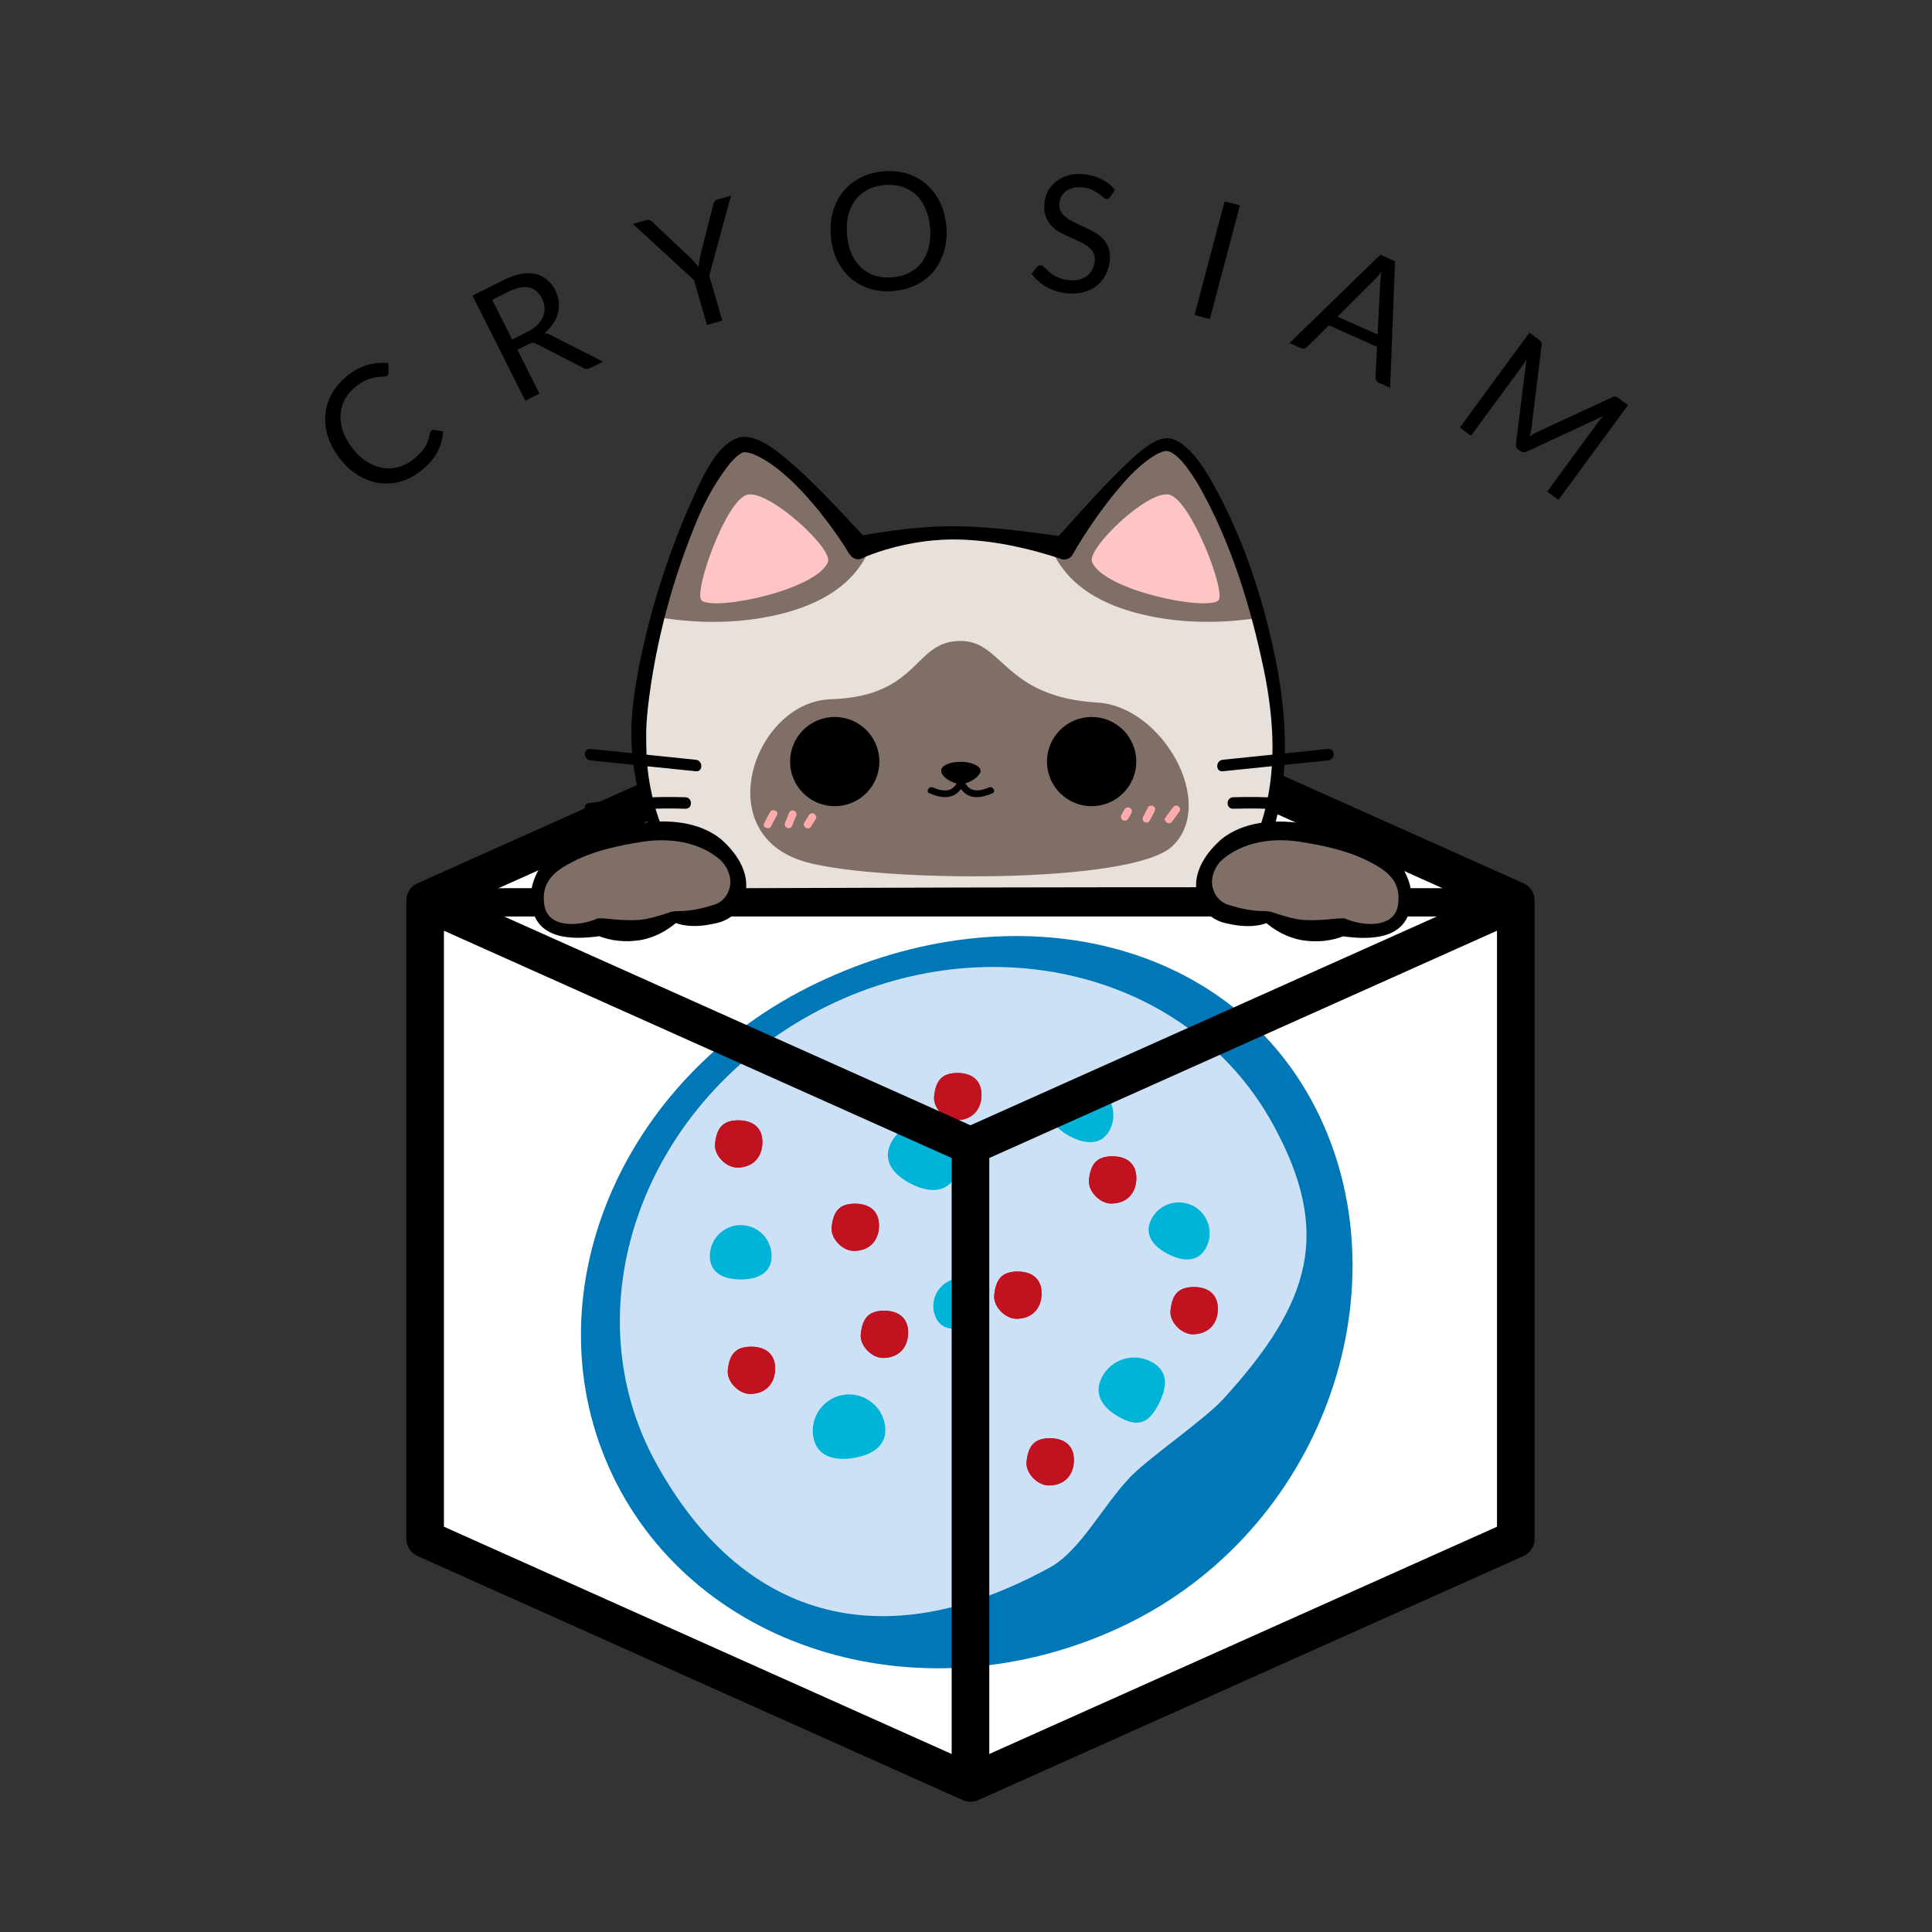
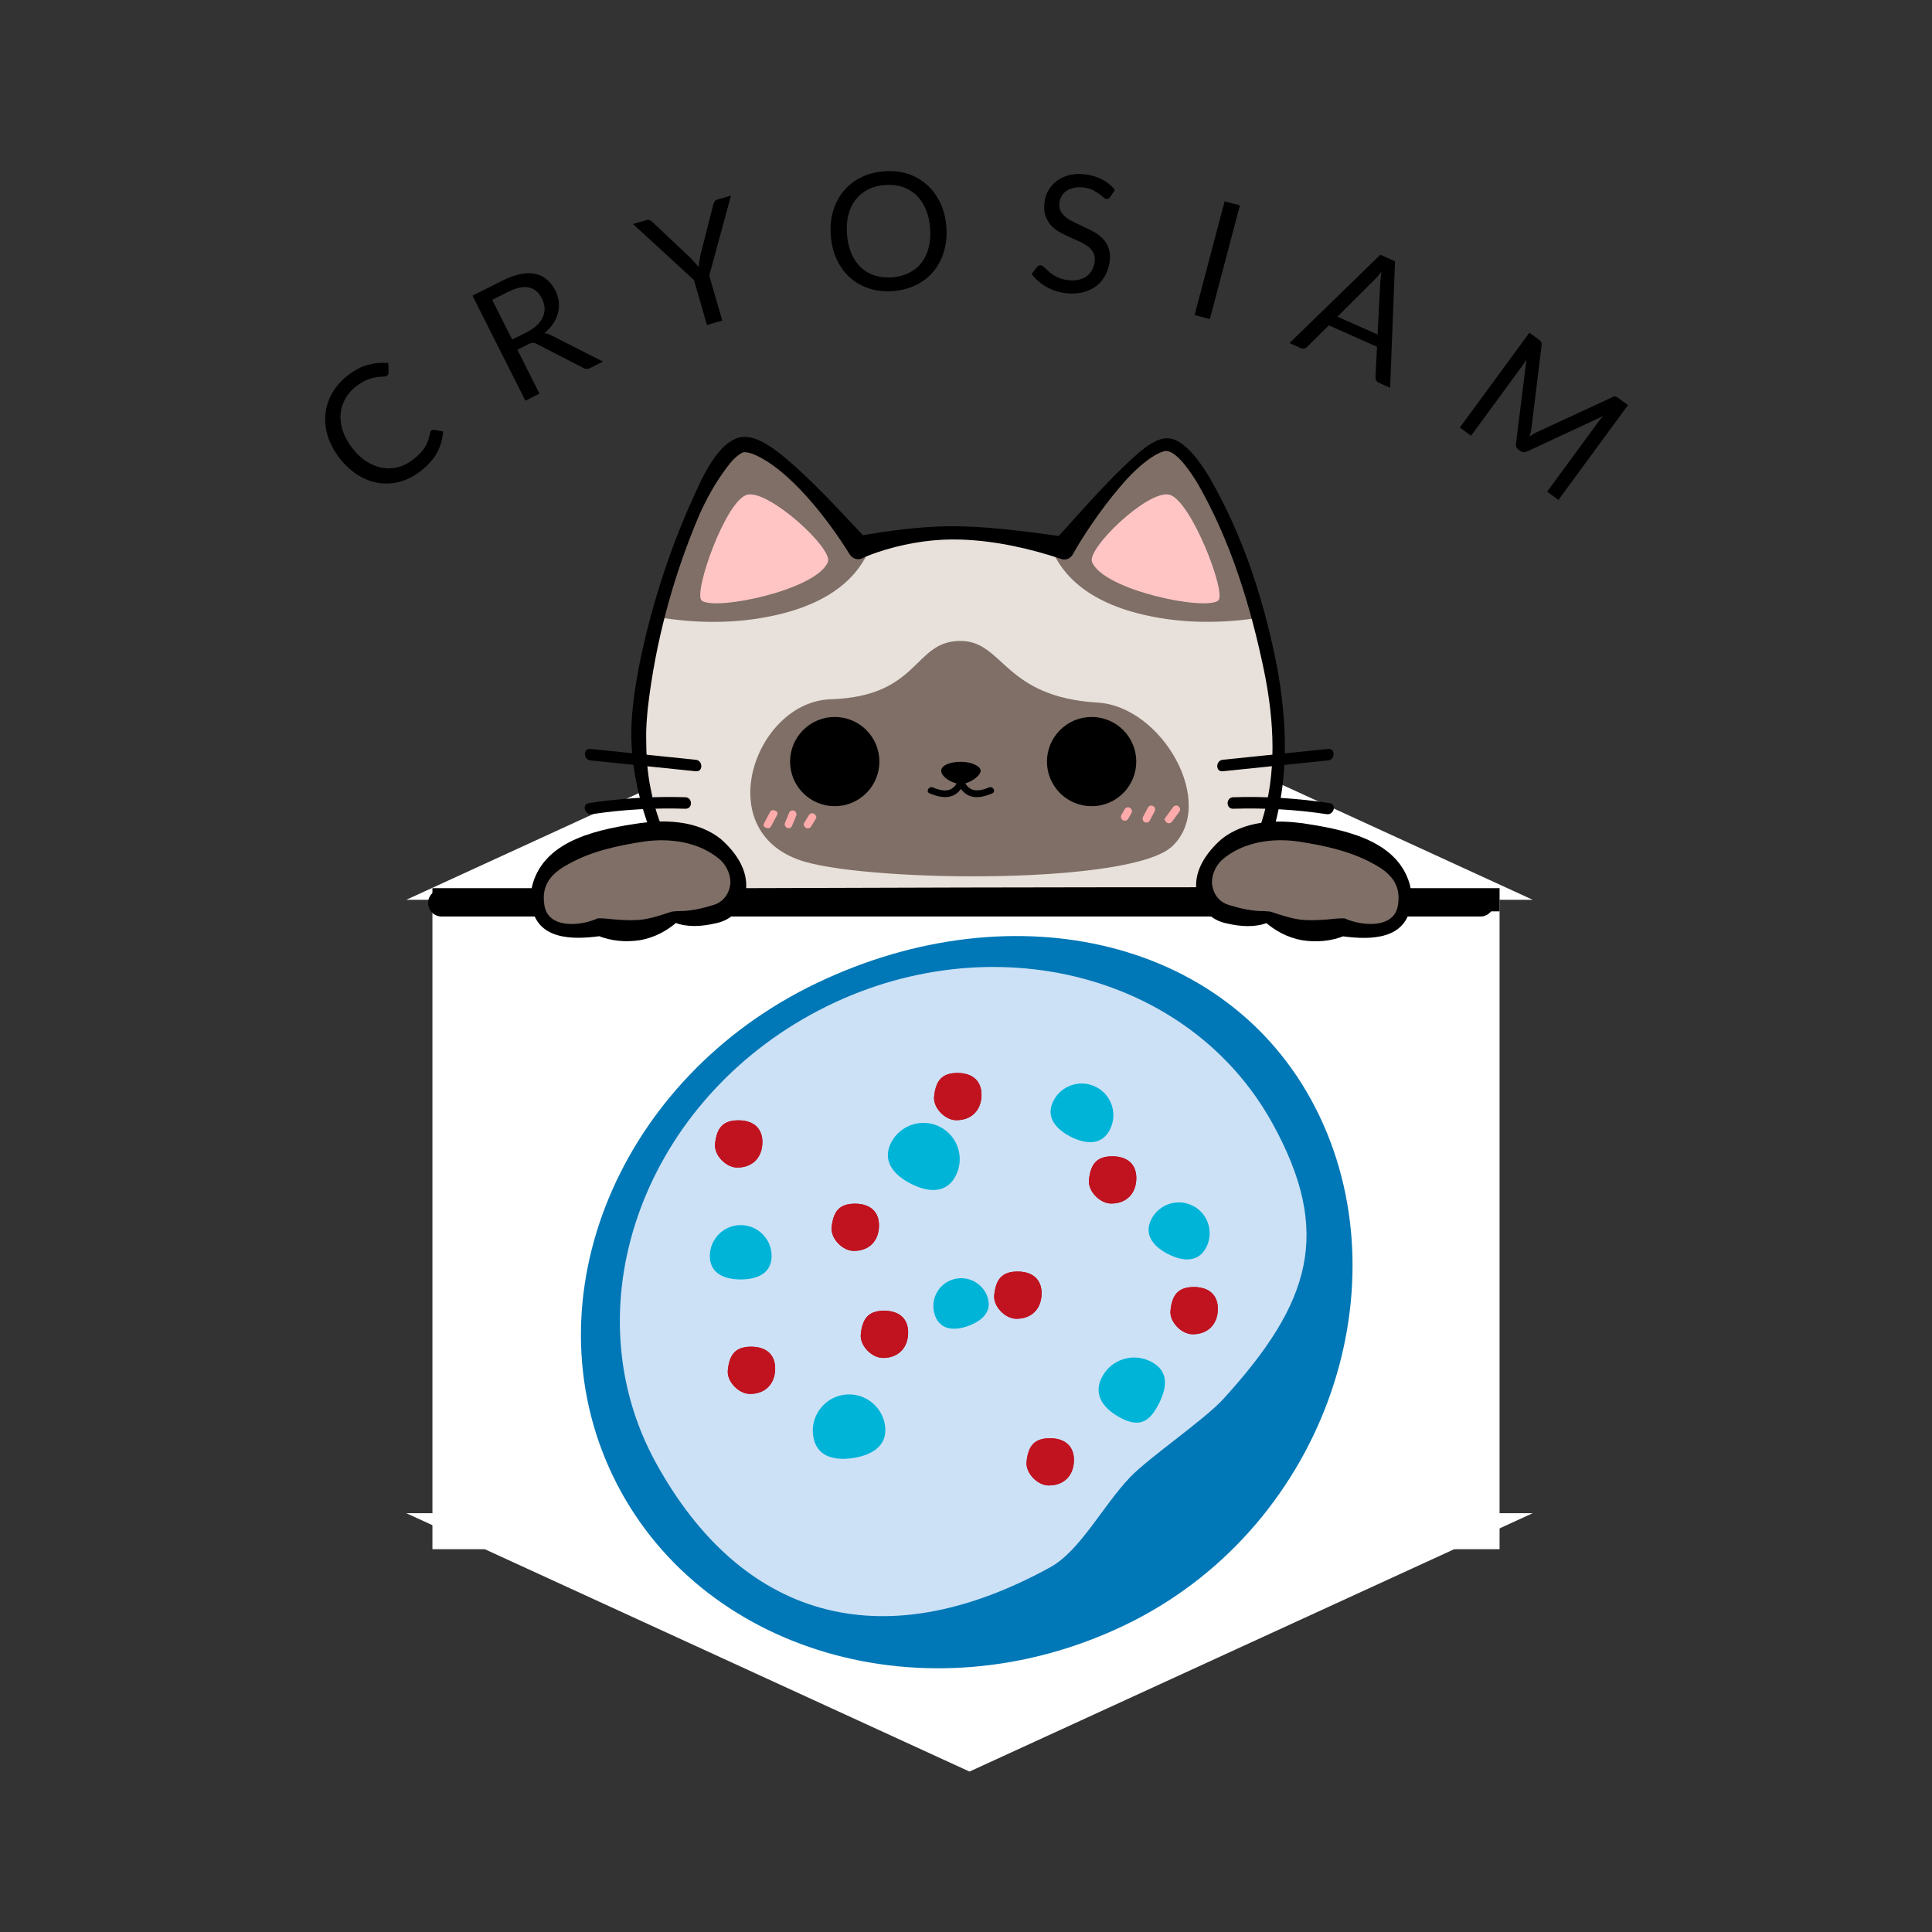
<svg xmlns="http://www.w3.org/2000/svg" width="500" zoomAndPan="magnify" viewBox="0 0 375 375" height="500" preserveAspectRatio="xMidYMid meet" version="1.0">
  <rect x="0" y="0" width="375" height="375" fill="#333333" stroke="none" />
  <defs>
    <g />
    <clipPath id="d50d689358">
      <path d="M 78.68 293.711 L 297.492 293.711 L 297.492 343.859 L 78.68 343.859 Z M 78.68 293.711 " clip-rule="nonzero" />
    </clipPath>
    <clipPath id="3250ca9adf">
      <path d="M 188.18 343.859 L 78.863 293.711 L 297.492 293.711 Z M 188.18 343.859 " clip-rule="nonzero" />
    </clipPath>
    <clipPath id="a647ab618e">
      <path d="M 83.934 174.645 L 291.066 174.645 L 291.066 300.699 L 83.934 300.699 Z M 83.934 174.645 " clip-rule="nonzero" />
    </clipPath>
    <clipPath id="18f276ac62">
      <path d="M 78.867 124.496 L 297.68 124.496 L 297.68 174.645 L 78.867 174.645 Z M 78.867 124.496 " clip-rule="nonzero" />
    </clipPath>
    <clipPath id="be574a6891">
      <path d="M 188.184 124.496 L 297.496 174.645 L 78.867 174.645 Z M 188.184 124.496 " clip-rule="nonzero" />
    </clipPath>
    <clipPath id="459890e146">
      <path d="M 138.555 217 L 148 217 L 148 227 L 138.555 227 Z M 138.555 217 " clip-rule="nonzero" />
    </clipPath>
    <clipPath id="e098a0603f">
      <path d="M 181 208.219 L 191 208.219 L 191 218 L 181 218 Z M 181 208.219 " clip-rule="nonzero" />
    </clipPath>
    <clipPath id="5518c7ddd7">
      <path d="M 199 279 L 209 279 L 209 288.469 L 199 288.469 Z M 199 279 " clip-rule="nonzero" />
    </clipPath>
    <clipPath id="d9e3f2d176">
      <path d="M 227 249 L 236.805 249 L 236.805 259 L 227 259 Z M 227 249 " clip-rule="nonzero" />
    </clipPath>
    <clipPath id="fc20fa5fdc">
      <path d="M 138.555 217 L 148 217 L 148 227 L 138.555 227 Z M 138.555 217 " clip-rule="nonzero" />
    </clipPath>
    <clipPath id="c584a9a033">
      <path d="M 181 208.219 L 191 208.219 L 191 218 L 181 218 Z M 181 208.219 " clip-rule="nonzero" />
    </clipPath>
    <clipPath id="0ccafd5a8b">
      <path d="M 199 279 L 209 279 L 209 288.469 L 199 288.469 Z M 199 279 " clip-rule="nonzero" />
    </clipPath>
    <clipPath id="b093ec6992">
      <path d="M 227 249 L 236.805 249 L 236.805 259 L 227 259 Z M 227 249 " clip-rule="nonzero" />
    </clipPath>
    <clipPath id="b33e6bec50">
      <path d="M 137.348 237 L 150 237 L 150 249 L 137.348 249 Z M 137.348 237 " clip-rule="nonzero" />
    </clipPath>
    <clipPath id="d869c49ee1">
      <path d="M 157 270 L 172 270 L 172 283.969 L 157 283.969 Z M 157 270 " clip-rule="nonzero" />
    </clipPath>
    <clipPath id="5a8adafa30">
-       <path d="M 78.867 123.508 L 297.867 123.508 L 297.867 350 L 78.867 350 Z M 78.867 123.508 " clip-rule="nonzero" />
-     </clipPath>
+       </clipPath>
    <clipPath id="1b8b713d58">
      <path d="M 122 84.246 L 250 84.246 L 250 177 L 122 177 Z M 122 84.246 " clip-rule="nonzero" />
    </clipPath>
    <clipPath id="831e269508">
      <path d="M 83.039 172 L 290 172 L 290 178 L 83.039 178 Z M 83.039 172 " clip-rule="nonzero" />
    </clipPath>
  </defs>
  <g clip-path="url(#d50d689358)">
    <g clip-path="url(#3250ca9adf)">
      <path fill="#ffffff" d="M 297.492 343.859 L 78.875 343.859 L 78.875 293.711 L 297.492 293.711 Z M 297.492 343.859 " fill-opacity="1" fill-rule="nonzero" />
    </g>
  </g>
  <g clip-path="url(#a647ab618e)">
    <path fill="#ffffff" d="M 83.934 174.645 L 291.234 174.645 L 291.234 300.699 L 83.934 300.699 Z M 83.934 174.645 " fill-opacity="1" fill-rule="nonzero" />
  </g>
  <g clip-path="url(#18f276ac62)">
    <g clip-path="url(#be574a6891)">
      <path fill="#ffffff" d="M 78.867 124.496 L 297.484 124.496 L 297.484 174.645 L 78.867 174.645 Z M 78.867 124.496 " fill-opacity="1" fill-rule="nonzero" />
    </g>
  </g>
  <path fill="#0077b6" d="M 256.105 216.609 C 272.555 251.055 256.523 297.199 218.152 315.523 C 179.785 333.848 135.348 320.781 118.895 286.336 C 102.445 251.891 120.215 209.113 158.582 190.789 C 196.949 172.465 239.652 182.164 256.105 216.609 Z M 256.105 216.609 " fill-opacity="1" fill-rule="nonzero" />
  <path fill="#cce1f6" d="M 247.035 218.137 C 258.566 239.121 254.605 252.719 237.473 271.516 C 233.746 275.602 223.031 282.879 219.355 286.723 C 214.031 292.297 209.664 301.012 203.836 304.215 C 170.773 322.379 143.73 313.812 127.305 283.922 C 110.883 254.031 124.371 215.074 157.434 196.906 C 190.496 178.742 230.609 188.246 247.035 218.137 Z M 247.035 218.137 " fill-opacity="1" fill-rule="nonzero" />
  <g clip-path="url(#459890e146)">
    <path fill="#c1121f" d="M 143.461 217.457 C 146.352 217.512 148.012 219.082 147.98 221.742 C 147.949 224.738 145.996 226.664 143.031 226.621 C 140.922 226.59 138.57 224.234 138.793 222.039 C 139.102 218.973 140.27 217.414 143.461 217.457 Z M 143.461 217.457 " fill-opacity="1" fill-rule="nonzero" />
  </g>
  <path fill="#c1121f" d="M 145.938 261.395 C 148.828 261.449 150.484 263.02 150.457 265.676 C 150.426 268.676 148.473 270.598 145.508 270.555 C 143.395 270.527 141.047 268.168 141.27 265.973 C 141.578 262.91 142.746 261.348 145.938 261.395 Z M 145.938 261.395 " fill-opacity="1" fill-rule="nonzero" />
  <g clip-path="url(#e098a0603f)">
    <path fill="#c1121f" d="M 185.984 208.266 C 188.871 208.316 190.531 209.891 190.504 212.547 C 190.473 215.547 188.52 217.469 185.555 217.426 C 183.441 217.398 181.094 215.039 181.312 212.844 C 181.621 209.781 182.793 208.219 185.984 208.266 Z M 185.984 208.266 " fill-opacity="1" fill-rule="nonzero" />
  </g>
  <path fill="#c1121f" d="M 166.094 233.637 C 168.98 233.691 170.641 235.262 170.613 237.918 C 170.582 240.918 168.629 242.84 165.664 242.797 C 163.551 242.77 161.203 240.41 161.426 238.215 C 161.734 235.152 162.902 233.59 166.094 233.637 Z M 166.094 233.637 " fill-opacity="1" fill-rule="nonzero" />
  <path fill="#c1121f" d="M 216.039 224.441 C 218.93 224.496 220.586 226.066 220.559 228.727 C 220.527 231.723 218.574 233.648 215.609 233.605 C 213.5 233.574 211.148 231.219 211.371 229.023 C 211.68 225.957 212.848 224.398 216.039 224.441 Z M 216.039 224.441 " fill-opacity="1" fill-rule="nonzero" />
  <path fill="#c1121f" d="M 197.652 246.809 C 200.543 246.859 202.199 248.434 202.172 251.09 C 202.141 254.09 200.188 256.012 197.223 255.969 C 195.109 255.941 192.762 253.582 192.98 251.387 C 193.293 248.324 194.461 246.762 197.652 246.809 Z M 197.652 246.809 " fill-opacity="1" fill-rule="nonzero" />
  <path fill="#c1121f" d="M 171.75 254.41 C 174.641 254.465 176.297 256.035 176.27 258.695 C 176.238 261.691 174.285 263.613 171.32 263.574 C 169.211 263.543 166.859 261.188 167.082 258.988 C 167.391 255.926 168.559 254.367 171.75 254.41 Z M 171.75 254.41 " fill-opacity="1" fill-rule="nonzero" />
  <g clip-path="url(#5518c7ddd7)">
    <path fill="#c1121f" d="M 203.93 279.164 C 206.816 279.215 208.477 280.789 208.449 283.445 C 208.418 286.445 206.465 288.367 203.5 288.324 C 201.387 288.293 199.039 285.938 199.258 283.742 C 199.566 280.676 200.738 279.117 203.93 279.164 Z M 203.93 279.164 " fill-opacity="1" fill-rule="nonzero" />
  </g>
  <g clip-path="url(#d9e3f2d176)">
    <path fill="#c1121f" d="M 231.863 249.812 C 234.754 249.867 236.41 251.438 236.383 254.098 C 236.352 257.094 234.398 259.02 231.434 258.977 C 229.324 258.945 226.973 256.59 227.195 254.395 C 227.504 251.328 228.672 249.77 231.863 249.812 Z M 231.863 249.812 " fill-opacity="1" fill-rule="nonzero" />
  </g>
  <g clip-path="url(#fc20fa5fdc)">
    <path fill="#c1121f" d="M 143.461 217.457 C 146.352 217.512 148.012 219.082 147.98 221.742 C 147.949 224.738 145.996 226.664 143.031 226.621 C 140.922 226.59 138.57 224.234 138.793 222.039 C 139.102 218.973 140.27 217.414 143.461 217.457 Z M 143.461 217.457 " fill-opacity="1" fill-rule="nonzero" />
  </g>
  <path fill="#c1121f" d="M 145.938 261.395 C 148.828 261.449 150.484 263.02 150.457 265.676 C 150.426 268.676 148.473 270.598 145.508 270.555 C 143.395 270.527 141.047 268.168 141.27 265.973 C 141.578 262.91 142.746 261.348 145.938 261.395 Z M 145.938 261.395 " fill-opacity="1" fill-rule="nonzero" />
  <g clip-path="url(#c584a9a033)">
    <path fill="#c1121f" d="M 185.984 208.266 C 188.871 208.316 190.531 209.891 190.504 212.547 C 190.473 215.547 188.52 217.469 185.555 217.426 C 183.441 217.398 181.094 215.039 181.312 212.844 C 181.621 209.781 182.793 208.219 185.984 208.266 Z M 185.984 208.266 " fill-opacity="1" fill-rule="nonzero" />
  </g>
  <path fill="#c1121f" d="M 166.094 233.637 C 168.98 233.691 170.641 235.262 170.613 237.918 C 170.582 240.918 168.629 242.84 165.664 242.797 C 163.551 242.77 161.203 240.41 161.426 238.215 C 161.734 235.152 162.902 233.59 166.094 233.637 Z M 166.094 233.637 " fill-opacity="1" fill-rule="nonzero" />
  <path fill="#c1121f" d="M 216.039 224.441 C 218.93 224.496 220.586 226.066 220.559 228.727 C 220.527 231.723 218.574 233.648 215.609 233.605 C 213.5 233.574 211.148 231.219 211.371 229.023 C 211.68 225.957 212.848 224.398 216.039 224.441 Z M 216.039 224.441 " fill-opacity="1" fill-rule="nonzero" />
  <path fill="#c1121f" d="M 197.652 246.809 C 200.543 246.859 202.199 248.434 202.172 251.09 C 202.141 254.09 200.188 256.012 197.223 255.969 C 195.109 255.941 192.762 253.582 192.98 251.387 C 193.293 248.324 194.461 246.762 197.652 246.809 Z M 197.652 246.809 " fill-opacity="1" fill-rule="nonzero" />
  <path fill="#c1121f" d="M 171.75 254.41 C 174.641 254.465 176.297 256.035 176.27 258.695 C 176.238 261.691 174.285 263.613 171.32 263.574 C 169.211 263.543 166.859 261.188 167.082 258.988 C 167.391 255.926 168.559 254.367 171.75 254.41 Z M 171.75 254.41 " fill-opacity="1" fill-rule="nonzero" />
  <g clip-path="url(#0ccafd5a8b)">
    <path fill="#c1121f" d="M 203.93 279.164 C 206.816 279.215 208.477 280.789 208.449 283.445 C 208.418 286.445 206.465 288.367 203.5 288.324 C 201.387 288.293 199.039 285.938 199.258 283.742 C 199.566 280.676 200.738 279.117 203.93 279.164 Z M 203.93 279.164 " fill-opacity="1" fill-rule="nonzero" />
  </g>
  <g clip-path="url(#b093ec6992)">
    <path fill="#c1121f" d="M 231.863 249.812 C 234.754 249.867 236.41 251.438 236.383 254.098 C 236.352 257.094 234.398 259.02 231.434 258.977 C 229.324 258.945 226.973 256.59 227.195 254.395 C 227.504 251.328 228.672 249.77 231.863 249.812 Z M 231.863 249.812 " fill-opacity="1" fill-rule="nonzero" />
  </g>
  <g clip-path="url(#b33e6bec50)">
    <path fill="#00b4d8" d="M 143.773 237.789 C 147.082 237.789 149.77 240.477 149.77 243.785 C 149.77 247.094 147.082 248.34 143.773 248.34 C 140.465 248.34 137.781 247.094 137.781 243.785 C 137.781 240.477 140.465 237.789 143.773 237.789 Z M 143.773 237.789 " fill-opacity="1" fill-rule="nonzero" />
  </g>
  <path fill="#00b4d8" d="M 182.438 218.715 C 185.906 220.48 187.285 224.727 185.52 228.191 C 183.754 231.66 180.273 231.531 176.809 229.766 C 173.34 228 171.195 225.262 172.961 221.793 C 174.727 218.328 178.973 216.949 182.438 218.715 Z M 182.438 218.715 " fill-opacity="1" fill-rule="nonzero" />
  <g clip-path="url(#d869c49ee1)">
    <path fill="#00b4d8" d="M 163.707 270.742 C 167.547 270.133 171.16 272.758 171.77 276.602 C 172.379 280.445 169.488 282.387 165.645 282.992 C 161.805 283.602 158.457 282.648 157.848 278.805 C 157.238 274.965 159.863 271.352 163.707 270.742 Z M 163.707 270.742 " fill-opacity="1" fill-rule="nonzero" />
  </g>
  <path fill="#00b4d8" d="M 212.746 210.98 C 215.773 212.523 216.977 216.234 215.434 219.262 C 213.891 222.289 210.855 222.18 207.824 220.637 C 204.797 219.094 202.922 216.699 204.465 213.672 C 206.008 210.645 209.719 209.438 212.746 210.98 Z M 212.746 210.98 " fill-opacity="1" fill-rule="nonzero" />
  <path fill="#00b4d8" d="M 184.715 248.422 C 187.516 247.402 190.617 248.848 191.637 251.652 C 192.656 254.453 190.77 256.336 187.965 257.355 C 185.164 258.375 182.504 258.148 181.484 255.348 C 180.465 252.543 181.91 249.441 184.715 248.422 Z M 184.715 248.422 " fill-opacity="1" fill-rule="nonzero" />
  <path fill="#00b4d8" d="M 231.527 234.035 C 234.473 235.535 235.645 239.145 234.145 242.09 C 232.645 245.035 229.688 244.926 226.742 243.426 C 223.797 241.926 221.973 239.598 223.473 236.652 C 224.973 233.707 228.582 232.535 231.527 234.035 Z M 231.527 234.035 " fill-opacity="1" fill-rule="nonzero" />
  <path fill="#00b4d8" d="M 223.344 264.258 C 226.812 266.023 226.668 269.055 224.902 272.52 C 223.137 275.984 221.18 277.078 217.715 275.312 C 214.246 273.547 212.102 270.805 213.867 267.34 C 215.633 263.871 219.879 262.492 223.344 264.258 Z M 223.344 264.258 " fill-opacity="1" fill-rule="nonzero" />
  <g clip-path="url(#5a8adafa30)">
    <path fill="#000000" d="M 295.711 171.449 L 189.859 124.07 C 189.387 123.859 188.887 123.75 188.367 123.75 C 187.848 123.75 187.352 123.859 186.875 124.07 L 81.027 171.449 C 80.371 171.742 79.848 172.191 79.453 172.793 C 79.062 173.398 78.867 174.059 78.867 174.777 L 78.867 298.695 C 78.867 299.414 79.062 300.074 79.453 300.676 C 79.848 301.281 80.371 301.727 81.027 302.02 L 186.875 349.402 C 187.352 349.613 187.848 349.723 188.367 349.723 C 188.887 349.723 189.387 349.613 189.859 349.402 L 295.711 302.02 C 296.367 301.727 296.891 301.281 297.281 300.676 C 297.672 300.074 297.867 299.414 297.867 298.695 L 297.867 174.777 C 297.867 174.059 297.672 173.398 297.281 172.793 C 296.891 172.191 296.367 171.742 295.711 171.449 Z M 184.719 340.449 L 86.168 296.336 L 86.168 180.652 L 184.719 224.77 Z M 188.367 218.414 L 91.16 174.898 L 188.367 131.391 L 285.578 174.898 Z M 290.566 296.336 L 192.02 340.449 L 192.02 224.77 L 290.566 180.652 Z M 290.566 296.336 " fill-opacity="1" fill-rule="nonzero" />
  </g>
  <path stroke-linecap="butt" transform="matrix(0.75, 0, 0, 0.75, 83.933, 172.395)" fill="none" stroke-linejoin="miter" d="M 0.001 2.999 L 276.178 2.999 " stroke="#000000" stroke-width="6" stroke-opacity="1" stroke-miterlimit="4" />
  <path fill="#e8e0da" d="M 248.129 147.945 C 247.137 166.629 238.074 174.465 238.074 174.465 L 135 174.465 C 135 174.465 123.723 161.668 123.973 142.512 C 124.055 136.207 125.504 127.98 127.656 119.777 C 132.082 102.992 139.512 86.293 144.434 86.293 C 151.758 86.293 166.676 106.258 166.676 106.258 C 166.676 106.258 167.586 105.949 169.18 105.555 C 172.613 104.668 179.172 103.262 186.082 103.426 C 193.074 103.594 200.109 104.938 203.793 105.742 C 205.406 106.094 206.379 106.363 206.379 106.363 C 206.379 106.363 220.426 86.625 226.344 86.293 C 231.227 86.023 239.461 102.145 244.301 119.922 C 246.93 129.574 248.562 139.699 248.129 147.945 Z M 248.129 147.945 " fill-opacity="1" fill-rule="nonzero" />
  <path fill="#7f6f67" d="M 244.301 119.922 C 237.828 120.914 229.922 121.203 221.793 119.281 C 209.855 116.469 205.488 110.453 203.793 105.762 C 205.406 106.113 206.379 106.383 206.379 106.383 C 206.379 106.383 220.426 86.645 226.344 86.312 C 231.227 86.047 239.461 102.168 244.301 119.941 Z M 244.301 119.922 " fill-opacity="1" fill-rule="nonzero" />
  <path fill="#7f6f67" d="M 169.16 105.555 C 167.504 110.289 163.18 116.426 151.074 119.281 C 142.531 121.305 134.277 120.891 127.633 119.777 C 132.062 102.992 139.488 86.293 144.414 86.293 C 151.738 86.293 166.656 106.258 166.656 106.258 C 166.656 106.258 167.566 105.949 169.16 105.555 Z M 169.16 105.555 " fill-opacity="1" fill-rule="nonzero" />
  <g clip-path="url(#1b8b713d58)">
    <path fill="#000000" d="M 134.07 176.531 C 133.719 176.344 133.387 176.035 133.16 175.723 C 133.16 175.723 133.16 175.703 133.16 175.703 L 133.016 175.477 C 132.91 175.312 132.828 175.168 132.746 175 C 132.227 174.133 131.711 173.141 131.215 172.273 C 126.125 162.785 122.316 152.266 122.547 141.375 C 122.668 137.344 123.27 133.355 124.016 129.406 C 126.105 118.949 129.27 108.781 133.469 99.004 C 135.516 94.645 138.414 86.543 143.359 84.93 C 146.191 84.246 149.215 86.375 151.305 87.969 C 157.406 92.844 163.117 99.293 168.496 104.957 C 168.496 104.957 165.992 104.172 165.992 104.172 C 171.102 103.219 176.215 102.496 181.406 102.23 C 188.234 101.879 195.062 102.664 201.828 103.531 C 203.523 103.758 205.199 103.984 206.957 104.234 L 204.539 105.102 C 207.559 101.754 212.152 96.586 215.273 93.383 C 217.156 91.48 219.02 89.602 221.066 87.844 C 222.125 86.977 223.199 86.129 224.625 85.488 C 225.453 85.156 226.344 84.949 227.254 85.137 C 228.184 85.32 228.891 85.777 229.508 86.211 C 231.742 87.926 233.297 90.305 234.742 92.637 C 241.363 104.09 245.461 116.863 247.945 129.82 C 249.453 138.293 250.035 147.059 248.461 155.574 C 247.199 162.578 244.738 169.566 240.352 175.27 C 240.125 175.559 239.812 175.93 239.566 176.199 C 239.152 176.594 238.613 176.758 238.094 176.758 C 203.441 176.758 168.746 176.695 134.109 176.551 Z M 135.93 172.418 C 170.008 172.293 204.02 172.211 238.074 172.211 C 238.074 172.211 236.586 172.77 236.605 172.746 C 236.605 172.746 236.648 172.727 236.648 172.727 L 236.73 172.664 L 236.895 172.543 C 240.805 169.234 243.227 164.461 244.84 159.664 C 247.902 150.137 247.344 139.969 245.359 130.234 C 242.75 117.668 238.922 105.102 232.508 93.922 C 231.414 92.141 228.309 87.141 226.055 87.555 C 224.773 87.887 223.633 88.648 222.477 89.52 C 220.488 91.047 218.688 92.93 217.055 94.91 C 215.441 96.812 213.785 99.023 212.359 101.07 C 210.891 103.199 209.461 105.391 208.219 107.621 C 207.805 108.348 207 108.719 206.234 108.574 C 199.883 106.445 193.199 104.957 186.496 104.73 C 181.594 104.562 176.668 105.289 171.953 106.672 C 170.773 107.023 169.613 107.418 168.477 107.871 C 168.102 108.016 167.711 108.18 167.398 108.348 C 166.613 108.738 165.684 108.531 165.145 107.871 L 164.895 107.562 C 160.883 101.051 153.227 90.984 146.133 88.113 C 146.133 88.113 145.738 87.988 145.738 87.988 C 145.367 87.863 145.035 87.801 144.66 87.781 C 144.559 87.781 144.434 87.762 144.395 87.781 C 144.27 87.781 144.102 87.844 143.957 87.926 C 142.574 88.691 141.434 90.219 140.484 91.543 C 138.621 94.148 137.07 96.957 135.746 99.914 C 130.656 111.859 127.199 124.652 125.73 137.551 C 125.547 139.473 125.379 141.395 125.422 143.316 C 125.422 146.48 125.629 149.785 126.25 152.867 C 126.25 152.867 126.641 154.746 126.641 154.746 L 126.746 155.223 C 127.199 156.918 127.719 158.633 128.359 160.266 C 130.18 164.852 132.703 169.277 136.367 172.625 C 136.367 172.625 136.531 172.77 136.531 172.77 L 136.551 172.77 C 136.551 172.77 136.574 172.809 136.551 172.77 C 136.512 172.707 136.449 172.645 136.367 172.582 C 136.242 172.457 136.074 172.375 135.91 172.312 Z M 135.93 172.418 " fill-opacity="1" fill-rule="nonzero" />
  </g>
  <path fill="#ffc5c5" d="M 136.199 116.57 C 138.809 118.598 158.441 114.547 160.695 109.09 C 161.773 106.508 149.297 95.098 145.098 96.008 C 140.898 96.918 134.484 115.23 136.199 116.551 Z M 136.199 116.57 " fill-opacity="1" fill-rule="nonzero" />
  <path fill="#ffc5c5" d="M 236.461 116.57 C 233.855 118.598 214.219 114.547 211.965 109.09 C 210.891 106.508 222.723 95.098 226.922 96.008 C 231.125 96.918 238.156 115.23 236.461 116.551 Z M 236.461 116.57 " fill-opacity="1" fill-rule="nonzero" />
  <g clip-path="url(#831e269508)">
    <path fill="#000000" d="M 287.355 177.895 L 85.719 177.895 C 84.27 177.895 83.09 176.715 83.09 175.27 C 83.09 173.824 84.27 172.645 85.719 172.645 L 287.355 172.645 C 288.805 172.645 289.984 173.824 289.984 175.27 C 289.984 176.715 288.805 177.895 287.355 177.895 Z M 287.355 177.895 " fill-opacity="1" fill-rule="nonzero" />
  </g>
  <path fill="#7f6f67" d="M 252.309 161.547 C 266.875 163.594 273.805 168.492 272.562 175.867 C 271.324 183.246 260.461 179.941 260.461 179.941 C 260.461 179.941 257.191 180.934 253.301 180.582 C 249.66 180.25 246 177.875 246 177.875 C 246 177.875 243.289 178.926 237.785 177.273 C 234.289 176.242 232.156 171.551 235.117 167.188 C 237.434 163.758 242.875 160.223 252.309 161.547 Z M 252.309 161.547 " fill-opacity="1" fill-rule="nonzero" />
  <path fill="#000000" d="M 252.559 159.746 C 260.336 160.926 271.094 162.785 273.621 171.609 C 274.074 173.328 273.992 175.145 273.598 176.84 C 271.965 182.793 264.805 182.359 259.945 181.637 C 259.945 181.637 260.977 181.637 260.977 181.637 C 258.371 182.688 255.559 182.938 252.766 182.504 C 249.91 181.988 247.531 180.707 245.398 178.824 C 245.379 178.824 246.414 178.926 246.414 178.926 C 246.227 179.012 246.121 179.051 246 179.113 C 243.516 180.066 240.742 179.836 238.219 179.258 C 234.91 178.637 232.633 176.137 232.219 172.852 C 231.723 168.883 234.27 165.348 237.102 162.867 C 241.406 159.438 247.324 159.047 252.559 159.77 Z M 252.062 163.344 C 246.91 162.602 241.301 163.406 237.27 166.836 C 235.777 168.18 234.887 170.434 235.387 172.312 C 235.801 173.988 236.977 175.227 238.551 175.664 C 240.766 176.344 243.082 176.883 245.398 176.84 C 245.504 176.84 246.453 176.945 246.598 176.945 C 248.711 177.645 251.047 178.453 253.219 178.578 C 255.164 178.68 257.172 178.535 259.137 178.328 C 259.715 178.246 260.398 178.246 260.977 178.246 C 264.309 179.773 270.641 180.332 271.344 175.684 C 272.004 171.609 269.832 169.379 266.461 167.602 C 262.074 165.184 257.066 164.129 252.062 163.344 Z M 252.062 163.344 " fill-opacity="1" fill-rule="nonzero" />
  <path fill="#7f6f67" d="M 124.695 161.547 C 110.133 163.594 103.199 168.492 104.441 175.867 C 105.684 183.246 116.547 179.941 116.547 179.941 C 116.547 179.941 119.812 180.934 123.703 180.582 C 127.344 180.25 131.008 177.875 131.008 177.875 C 131.008 177.875 133.719 178.926 139.223 177.273 C 142.719 176.242 144.848 171.551 141.891 167.188 C 139.574 163.758 134.133 160.223 124.695 161.547 Z M 124.695 161.547 " fill-opacity="1" fill-rule="nonzero" />
  <path fill="#7f6f67" d="M 161.215 135.73 C 146.441 136.207 137.441 161.938 156.332 167.293 C 170.109 171.219 219.805 171.715 227.586 164.211 C 236.234 155.883 225.598 137.117 213.039 136.371 C 194.832 135.297 194.812 124.508 186.539 124.406 C 177.207 124.301 178.719 135.172 161.215 135.73 Z M 161.215 135.73 " fill-opacity="1" fill-rule="nonzero" />
  <path fill="#000000" d="M 124.449 159.746 C 129.684 159.023 135.621 159.438 139.902 162.848 C 142.738 165.328 145.281 168.863 144.785 172.832 C 144.371 176.137 142.098 178.637 138.785 179.238 C 136.262 179.816 133.488 180.043 131.008 179.094 C 130.883 179.031 130.781 178.988 130.594 178.906 C 130.594 178.906 131.629 178.805 131.605 178.805 C 129.477 180.684 127.098 181.965 124.242 182.484 C 121.43 182.918 118.637 182.668 116.027 181.613 C 116.027 181.613 117.062 181.613 117.062 181.613 C 112.199 182.34 105.043 182.773 103.406 176.82 C 102.992 175.125 102.91 173.305 103.387 171.59 C 105.91 162.766 116.648 160.906 124.449 159.727 Z M 124.945 163.344 C 119.938 164.129 114.93 165.184 110.547 167.602 C 107.172 169.379 105 171.609 105.664 175.684 C 106.367 180.355 112.719 179.773 116.027 178.246 C 116.605 178.246 117.27 178.246 117.871 178.328 C 119.812 178.535 121.82 178.68 123.785 178.578 C 125.957 178.434 128.297 177.645 130.406 176.945 C 130.551 176.945 131.504 176.82 131.605 176.84 C 133.926 176.883 136.242 176.344 138.457 175.664 C 140.027 175.227 141.207 173.988 141.621 172.312 C 142.137 170.434 141.227 168.18 139.738 166.836 C 135.703 163.406 130.098 162.621 124.945 163.344 Z M 124.945 163.344 " fill-opacity="1" fill-rule="nonzero" />
  <path fill="#000000" d="M 191.98 152.824 C 190.863 153.301 189.395 153.754 188.277 153.031 C 187.883 152.781 187.594 152.43 187.363 152.059 C 188.773 151.668 190.344 150.469 190.344 149.602 C 190.344 148.73 188.629 147.863 186.516 147.863 C 184.406 147.863 182.688 148.547 182.688 149.602 C 182.688 150.652 184.219 151.688 185.668 152.078 C 185.441 152.473 185.152 152.805 184.777 153.051 C 183.66 153.773 182.215 153.32 181.074 152.844 C 180.309 152.516 179.629 153.652 180.414 153.98 C 181.945 154.621 183.723 155.117 185.277 154.27 C 185.793 153.98 186.188 153.59 186.516 153.133 C 186.848 153.59 187.262 153.98 187.758 154.27 C 189.309 155.141 191.109 154.621 192.621 153.98 C 193.387 153.652 192.723 152.516 191.957 152.844 Z M 191.98 152.824 " fill-opacity="1" fill-rule="nonzero" />
  <path fill="#000000" d="M 170.688 147.824 C 170.688 148.391 170.633 148.953 170.523 149.512 C 170.41 150.07 170.246 150.609 170.031 151.137 C 169.812 151.66 169.543 152.16 169.227 152.633 C 168.914 153.105 168.555 153.543 168.148 153.945 C 167.746 154.348 167.309 154.707 166.836 155.023 C 166.363 155.34 165.863 155.605 165.34 155.824 C 164.812 156.039 164.27 156.203 163.711 156.316 C 163.152 156.426 162.59 156.48 162.02 156.48 C 161.453 156.48 160.887 156.426 160.328 156.316 C 159.77 156.203 159.23 156.039 158.703 155.824 C 158.176 155.605 157.676 155.34 157.203 155.023 C 156.73 154.707 156.293 154.348 155.891 153.945 C 155.488 153.543 155.129 153.105 154.812 152.633 C 154.496 152.16 154.23 151.66 154.012 151.137 C 153.793 150.609 153.629 150.07 153.52 149.512 C 153.406 148.953 153.352 148.391 153.352 147.824 C 153.352 147.254 153.406 146.691 153.52 146.133 C 153.629 145.574 153.793 145.035 154.012 144.508 C 154.23 143.984 154.496 143.484 154.812 143.012 C 155.129 142.539 155.488 142.102 155.891 141.699 C 156.293 141.297 156.73 140.938 157.203 140.621 C 157.676 140.305 158.176 140.039 158.703 139.82 C 159.23 139.605 159.77 139.441 160.328 139.328 C 160.887 139.219 161.453 139.164 162.02 139.164 C 162.59 139.164 163.152 139.219 163.711 139.328 C 164.27 139.441 164.812 139.605 165.34 139.82 C 165.863 140.039 166.363 140.305 166.836 140.621 C 167.309 140.938 167.746 141.297 168.148 141.699 C 168.555 142.102 168.914 142.539 169.227 143.012 C 169.543 143.484 169.812 143.984 170.031 144.508 C 170.246 145.035 170.41 145.574 170.523 146.133 C 170.633 146.691 170.688 147.254 170.688 147.824 Z M 170.688 147.824 " fill-opacity="1" fill-rule="nonzero" />
  <path fill="#000000" d="M 220.551 147.824 C 220.551 148.391 220.496 148.953 220.383 149.512 C 220.273 150.07 220.109 150.609 219.891 151.137 C 219.672 151.66 219.406 152.16 219.09 152.633 C 218.773 153.105 218.414 153.543 218.012 153.945 C 217.609 154.348 217.172 154.707 216.699 155.023 C 216.227 155.34 215.727 155.605 215.199 155.824 C 214.672 156.039 214.133 156.203 213.574 156.316 C 213.016 156.426 212.453 156.48 211.883 156.48 C 211.312 156.48 210.75 156.426 210.191 156.316 C 209.633 156.203 209.09 156.039 208.566 155.824 C 208.039 155.605 207.539 155.34 207.066 155.023 C 206.594 154.707 206.156 154.348 205.754 153.945 C 205.352 153.543 204.992 153.105 204.676 152.633 C 204.359 152.16 204.09 151.66 203.871 151.137 C 203.656 150.609 203.492 150.07 203.379 149.512 C 203.27 148.953 203.215 148.391 203.215 147.824 C 203.215 147.254 203.27 146.691 203.379 146.133 C 203.492 145.574 203.656 145.035 203.871 144.508 C 204.09 143.984 204.359 143.484 204.676 143.012 C 204.992 142.539 205.352 142.102 205.754 141.699 C 206.156 141.297 206.594 140.938 207.066 140.621 C 207.539 140.305 208.039 140.039 208.566 139.82 C 209.09 139.605 209.633 139.441 210.191 139.328 C 210.75 139.219 211.312 139.164 211.883 139.164 C 212.453 139.164 213.016 139.219 213.574 139.328 C 214.133 139.441 214.672 139.605 215.199 139.82 C 215.727 140.039 216.227 140.305 216.699 140.621 C 217.172 140.938 217.609 141.297 218.012 141.699 C 218.414 142.102 218.773 142.539 219.09 143.012 C 219.406 143.484 219.672 143.984 219.891 144.508 C 220.109 145.035 220.273 145.574 220.383 146.133 C 220.496 146.691 220.551 147.254 220.551 147.824 Z M 220.551 147.824 " fill-opacity="1" fill-rule="nonzero" />
  <path fill="#ffabab" d="M 149.461 157.617 C 149.109 158.301 148.738 158.961 148.387 159.645 C 148.035 160.328 148.281 160.473 148.656 160.656 C 149.027 160.844 149.484 160.762 149.668 160.387 C 150.02 159.707 150.395 159.047 150.746 158.363 C 151.098 157.68 150.848 157.535 150.477 157.352 C 150.102 157.164 149.648 157.246 149.461 157.617 Z M 149.461 157.617 " fill-opacity="1" fill-rule="nonzero" />
  <path fill="#ffabab" d="M 153.125 157.867 L 152.336 159.789 C 152.277 159.953 152.336 160.223 152.422 160.367 C 152.504 160.512 152.691 160.68 152.875 160.719 C 153.062 160.762 153.289 160.762 153.457 160.637 L 153.602 160.512 C 153.684 160.43 153.766 160.305 153.785 160.184 L 154.574 158.258 C 154.633 158.094 154.574 157.824 154.488 157.68 C 154.406 157.535 154.219 157.371 154.035 157.328 C 153.848 157.289 153.621 157.289 153.457 157.414 L 153.309 157.535 C 153.227 157.617 153.145 157.742 153.125 157.867 Z M 153.125 157.867 " fill-opacity="1" fill-rule="nonzero" />
  <path fill="#ffabab" d="M 156.992 158.238 C 156.703 158.715 156.434 159.168 156.145 159.645 C 155.855 160.121 156.02 160.035 156.062 160.223 C 156.102 160.41 156.25 160.574 156.414 160.68 C 156.578 160.781 156.785 160.824 156.992 160.762 C 157.199 160.699 157.344 160.594 157.449 160.41 C 157.738 159.934 158.008 159.48 158.297 159.004 C 158.586 158.527 158.422 158.609 158.379 158.426 C 158.336 158.238 158.191 158.074 158.027 157.969 C 157.863 157.867 157.656 157.824 157.449 157.887 C 157.242 157.949 157.098 158.055 156.992 158.238 Z M 156.992 158.238 " fill-opacity="1" fill-rule="nonzero" />
  <path fill="#ffabab" d="M 218.297 157.082 C 218.09 157.434 217.883 157.805 217.676 158.156 C 217.57 158.32 217.551 158.551 217.594 158.734 C 217.633 158.922 217.777 159.086 217.945 159.191 C 218.109 159.293 218.316 159.336 218.523 159.273 C 218.73 159.211 218.875 159.105 218.977 158.922 C 219.184 158.57 219.391 158.199 219.598 157.848 C 219.703 157.68 219.723 157.453 219.684 157.27 C 219.641 157.082 219.496 156.918 219.332 156.812 C 219.164 156.711 218.957 156.668 218.75 156.73 C 218.543 156.793 218.398 156.895 218.297 157.082 Z M 218.297 157.082 " fill-opacity="1" fill-rule="nonzero" />
  <path fill="#ffabab" d="M 222.828 156.73 C 222.516 157.328 222.184 157.93 221.875 158.527 C 221.793 158.695 221.75 158.898 221.793 159.105 C 221.832 159.312 221.977 159.457 222.145 159.562 C 222.496 159.746 222.973 159.664 223.156 159.293 C 223.469 158.695 223.801 158.094 224.109 157.496 C 224.191 157.328 224.234 157.121 224.191 156.918 C 224.152 156.711 224.008 156.566 223.84 156.461 C 223.488 156.277 223.012 156.359 222.828 156.73 Z M 222.828 156.73 " fill-opacity="1" fill-rule="nonzero" />
  <path fill="#ffabab" d="M 227.648 156.73 C 227.172 157.371 226.695 158.012 226.242 158.652 C 225.785 159.293 226.117 159.066 226.156 159.23 C 226.199 159.395 226.344 159.582 226.508 159.688 C 226.676 159.789 226.883 159.832 227.09 159.77 L 227.273 159.688 C 227.379 159.625 227.48 159.52 227.543 159.418 C 228.02 158.777 228.496 158.137 228.949 157.496 C 229.055 157.352 229.074 157.082 229.035 156.918 C 228.992 156.75 228.848 156.566 228.684 156.461 C 228.516 156.359 228.309 156.316 228.102 156.379 L 227.918 156.461 C 227.812 156.523 227.711 156.625 227.648 156.73 Z M 227.648 156.73 " fill-opacity="1" fill-rule="nonzero" />
  <path fill="#000000" d="M 237.328 149.703 C 244.156 149 250.965 148.297 257.793 147.594 C 259.199 147.449 259.219 145.219 257.793 145.363 C 250.965 146.066 244.156 146.77 237.328 147.473 C 235.922 147.617 235.902 149.848 237.328 149.703 Z M 237.328 149.703 " fill-opacity="1" fill-rule="nonzero" />
  <path fill="#000000" d="M 239.359 156.977 C 245.441 156.793 251.504 157.121 257.504 158.031 C 258.91 158.238 259.508 156.09 258.102 155.883 C 251.895 154.953 245.648 154.539 239.359 154.746 C 237.93 154.789 237.91 157.02 239.359 156.977 Z M 239.359 156.977 " fill-opacity="1" fill-rule="nonzero" />
  <path fill="#000000" d="M 135.062 149.703 C 128.234 149 121.43 148.297 114.602 147.594 C 113.195 147.449 113.172 145.219 114.602 145.363 C 121.43 146.066 128.234 146.77 135.062 147.473 C 136.469 147.617 136.488 149.848 135.062 149.703 Z M 135.062 149.703 " fill-opacity="1" fill-rule="nonzero" />
  <path fill="#000000" d="M 133.035 156.977 C 126.953 156.793 120.891 157.121 114.891 158.031 C 113.484 158.238 112.883 156.09 114.289 155.883 C 120.496 154.953 126.746 154.539 133.035 154.746 C 134.461 154.789 134.484 157.02 133.035 156.977 Z M 133.035 156.977 " fill-opacity="1" fill-rule="nonzero" />
  <g fill="#000000" fill-opacity="1">
    <g transform="translate(71.598, 98.824)">
      <g>
        <path d="M 12.141 -15.266 C 12.273 -15.367 12.438 -15.41 12.625 -15.391 L 14.406 -15.094 C 14.32 -13.656 13.938 -12.289 13.25 -11 C 12.562 -9.707 11.469 -8.484 9.969 -7.328 C 8.676 -6.336 7.32 -5.66 5.906 -5.297 C 4.5 -4.93 3.109 -4.867 1.734 -5.109 C 0.359 -5.348 -0.969 -5.875 -2.25 -6.688 C -3.531 -7.508 -4.695 -8.602 -5.75 -9.969 C -6.789 -11.332 -7.535 -12.742 -7.984 -14.203 C -8.43 -15.672 -8.578 -17.113 -8.422 -18.531 C -8.273 -19.945 -7.832 -21.297 -7.094 -22.578 C -6.352 -23.859 -5.32 -25.008 -4 -26.031 C -2.707 -27.02 -1.41 -27.688 -0.109 -28.031 C 1.18 -28.375 2.477 -28.484 3.781 -28.359 L 3.828 -26.609 C 3.828 -26.473 3.805 -26.348 3.766 -26.234 C 3.734 -26.129 3.656 -26.023 3.531 -25.922 C 3.375 -25.797 3.125 -25.727 2.781 -25.719 C 2.445 -25.719 2.023 -25.68 1.516 -25.609 C 1.004 -25.547 0.422 -25.395 -0.234 -25.156 C -0.898 -24.914 -1.617 -24.5 -2.391 -23.906 C -3.328 -23.188 -4.055 -22.363 -4.578 -21.438 C -5.098 -20.52 -5.398 -19.539 -5.484 -18.5 C -5.578 -17.457 -5.441 -16.375 -5.078 -15.25 C -4.711 -14.125 -4.102 -13.004 -3.25 -11.891 C -2.375 -10.754 -1.438 -9.867 -0.438 -9.234 C 0.562 -8.609 1.578 -8.203 2.609 -8.016 C 3.641 -7.836 4.656 -7.879 5.656 -8.141 C 6.664 -8.41 7.613 -8.883 8.5 -9.562 C 9.039 -9.977 9.504 -10.383 9.891 -10.781 C 10.273 -11.176 10.598 -11.582 10.859 -12 C 11.117 -12.414 11.328 -12.848 11.484 -13.297 C 11.641 -13.742 11.77 -14.234 11.875 -14.766 C 11.914 -14.992 12.004 -15.16 12.141 -15.266 Z M 12.141 -15.266 " />
      </g>
    </g>
  </g>
  <g fill="#000000" fill-opacity="1">
    <g transform="translate(99.366, 79.093)">
      <g>
        <path d="M 2.953 -14.656 C 3.754 -15.062 4.41 -15.516 4.922 -16.016 C 5.43 -16.523 5.801 -17.062 6.031 -17.625 C 6.27 -18.195 6.367 -18.781 6.328 -19.375 C 6.285 -19.969 6.113 -20.566 5.812 -21.172 C 5.207 -22.379 4.352 -23.086 3.25 -23.297 C 2.145 -23.516 0.789 -23.219 -0.812 -22.406 L -3.828 -20.891 L 0.047 -13.188 Z M 17.672 -8.906 L 15.219 -7.672 C 14.719 -7.422 14.25 -7.43 13.812 -7.703 L 4.844 -12.312 C 4.57 -12.457 4.32 -12.535 4.094 -12.547 C 3.863 -12.555 3.551 -12.461 3.156 -12.266 L 1.062 -11.203 L 5.344 -2.688 L 2.609 -1.312 L -7.656 -21.703 L -1.906 -24.594 C -0.613 -25.25 0.562 -25.68 1.625 -25.891 C 2.695 -26.109 3.66 -26.125 4.516 -25.938 C 5.379 -25.75 6.133 -25.379 6.781 -24.828 C 7.438 -24.285 7.984 -23.582 8.422 -22.719 C 8.785 -22 9.008 -21.27 9.094 -20.531 C 9.176 -19.789 9.125 -19.062 8.938 -18.344 C 8.758 -17.625 8.445 -16.93 8 -16.266 C 7.551 -15.598 6.984 -14.977 6.297 -14.406 C 6.754 -14.395 7.203 -14.258 7.641 -14 Z M 17.672 -8.906 " />
      </g>
    </g>
  </g>
  <g fill="#000000" fill-opacity="1">
    <g transform="translate(129.163, 65.413)">
      <g>
        <path d="M 8.5 -11.922 L 11.031 -3.188 L 8.062 -2.328 L 5.531 -11.062 L -6.312 -21.938 L -3.719 -22.688 C -3.445 -22.758 -3.219 -22.754 -3.031 -22.672 C -2.844 -22.586 -2.664 -22.461 -2.5 -22.297 L 4.984 -15.234 C 5.266 -14.93 5.531 -14.641 5.781 -14.359 C 6.031 -14.086 6.254 -13.82 6.453 -13.562 C 6.473 -13.895 6.508 -14.238 6.562 -14.594 C 6.613 -14.957 6.676 -15.336 6.75 -15.734 L 9.281 -25.703 C 9.332 -25.898 9.414 -26.094 9.531 -26.281 C 9.656 -26.477 9.848 -26.613 10.109 -26.688 L 12.719 -27.438 Z M 8.5 -11.922 " />
      </g>
    </g>
  </g>
  <g fill="#000000" fill-opacity="1">
    <g transform="translate(160.704, 57.303)">
      <g>
        <path d="M 22.984 -13.359 C 23.117 -11.648 22.973 -10.062 22.547 -8.594 C 22.129 -7.125 21.473 -5.836 20.578 -4.734 C 19.68 -3.629 18.566 -2.734 17.234 -2.047 C 15.898 -1.367 14.395 -0.957 12.719 -0.812 C 11.051 -0.676 9.504 -0.832 8.078 -1.281 C 6.648 -1.738 5.398 -2.438 4.328 -3.375 C 3.266 -4.32 2.406 -5.484 1.75 -6.859 C 1.094 -8.242 0.695 -9.789 0.562 -11.5 C 0.414 -13.195 0.551 -14.773 0.969 -16.234 C 1.395 -17.703 2.055 -18.992 2.953 -20.109 C 3.848 -21.223 4.961 -22.125 6.297 -22.812 C 7.629 -23.5 9.129 -23.91 10.797 -24.047 C 12.473 -24.191 14.023 -24.035 15.453 -23.578 C 16.879 -23.117 18.125 -22.41 19.188 -21.453 C 20.258 -20.504 21.125 -19.344 21.781 -17.969 C 22.438 -16.594 22.836 -15.055 22.984 -13.359 Z M 19.828 -13.094 C 19.711 -14.488 19.414 -15.723 18.938 -16.797 C 18.469 -17.879 17.852 -18.773 17.094 -19.484 C 16.332 -20.191 15.438 -20.711 14.406 -21.047 C 13.375 -21.379 12.242 -21.492 11.016 -21.391 C 9.797 -21.297 8.707 -21 7.75 -20.5 C 6.789 -20 5.988 -19.336 5.344 -18.516 C 4.707 -17.691 4.242 -16.707 3.953 -15.562 C 3.672 -14.426 3.586 -13.16 3.703 -11.766 C 3.816 -10.359 4.109 -9.117 4.578 -8.047 C 5.047 -6.973 5.664 -6.078 6.438 -5.359 C 7.207 -4.648 8.102 -4.133 9.125 -3.812 C 10.156 -3.488 11.281 -3.375 12.5 -3.469 C 13.727 -3.57 14.82 -3.867 15.781 -4.359 C 16.75 -4.848 17.547 -5.504 18.172 -6.328 C 18.805 -7.16 19.27 -8.145 19.562 -9.281 C 19.852 -10.414 19.941 -11.688 19.828 -13.094 Z M 19.828 -13.094 " />
      </g>
    </g>
  </g>
  <g fill="#000000" fill-opacity="1">
    <g transform="translate(198.892, 55.769)">
      <g>
        <path d="M 16.609 -17.562 C 16.492 -17.406 16.379 -17.289 16.266 -17.219 C 16.148 -17.156 16.016 -17.133 15.859 -17.156 C 15.68 -17.164 15.477 -17.273 15.25 -17.484 C 15.031 -17.703 14.742 -17.93 14.391 -18.172 C 14.047 -18.422 13.629 -18.664 13.141 -18.906 C 12.66 -19.145 12.051 -19.305 11.312 -19.391 C 10.633 -19.461 10.02 -19.43 9.469 -19.297 C 8.926 -19.172 8.461 -18.973 8.078 -18.703 C 7.691 -18.43 7.383 -18.094 7.156 -17.688 C 6.926 -17.281 6.785 -16.828 6.734 -16.328 C 6.66 -15.703 6.758 -15.16 7.031 -14.703 C 7.301 -14.242 7.672 -13.836 8.141 -13.484 C 8.617 -13.141 9.172 -12.82 9.797 -12.531 C 10.422 -12.238 11.062 -11.938 11.719 -11.625 C 12.383 -11.32 13.023 -10.988 13.641 -10.625 C 14.254 -10.27 14.789 -9.844 15.25 -9.344 C 15.707 -8.844 16.055 -8.254 16.297 -7.578 C 16.547 -6.898 16.617 -6.086 16.516 -5.141 C 16.398 -4.16 16.125 -3.25 15.688 -2.406 C 15.258 -1.57 14.688 -0.867 13.969 -0.297 C 13.25 0.266 12.395 0.676 11.406 0.938 C 10.414 1.207 9.32 1.281 8.125 1.156 C 6.645 0.988 5.332 0.57 4.188 -0.094 C 3.051 -0.758 2.102 -1.594 1.344 -2.594 L 2.375 -3.938 C 2.488 -4.039 2.609 -4.129 2.734 -4.203 C 2.859 -4.273 2.992 -4.301 3.141 -4.281 C 3.285 -4.27 3.438 -4.195 3.594 -4.062 C 3.758 -3.926 3.941 -3.766 4.141 -3.578 C 4.336 -3.391 4.566 -3.176 4.828 -2.938 C 5.098 -2.707 5.406 -2.488 5.75 -2.281 C 6.102 -2.07 6.504 -1.883 6.953 -1.719 C 7.398 -1.562 7.914 -1.453 8.5 -1.391 C 9.227 -1.305 9.891 -1.332 10.484 -1.469 C 11.086 -1.613 11.602 -1.844 12.031 -2.156 C 12.457 -2.477 12.805 -2.879 13.078 -3.359 C 13.348 -3.848 13.52 -4.398 13.594 -5.016 C 13.664 -5.703 13.566 -6.285 13.297 -6.766 C 13.035 -7.242 12.664 -7.656 12.188 -8 C 11.719 -8.344 11.164 -8.656 10.531 -8.938 C 9.906 -9.219 9.266 -9.504 8.609 -9.797 C 7.953 -10.086 7.312 -10.41 6.688 -10.766 C 6.062 -11.129 5.523 -11.562 5.078 -12.062 C 4.629 -12.57 4.281 -13.188 4.031 -13.906 C 3.789 -14.625 3.727 -15.484 3.844 -16.484 C 3.926 -17.285 4.164 -18.039 4.562 -18.75 C 4.969 -19.469 5.5 -20.082 6.156 -20.594 C 6.82 -21.113 7.609 -21.5 8.516 -21.75 C 9.422 -22 10.438 -22.062 11.562 -21.938 C 12.832 -21.801 13.969 -21.477 14.969 -20.969 C 15.969 -20.457 16.816 -19.77 17.516 -18.906 Z M 16.609 -17.562 " />
      </g>
    </g>
  </g>
  <g fill="#000000" fill-opacity="1">
    <g transform="translate(229.04, 60.395)">
      <g>
        <path d="M 5.797 1.531 L 2.828 0.75 L 8.656 -21.312 L 11.625 -20.531 Z M 5.797 1.531 " />
      </g>
    </g>
  </g>
  <g fill="#000000" fill-opacity="1">
    <g transform="translate(250.214, 66.558)">
      <g>
        <path d="M 17.172 -1.625 L 17.688 -11.578 C 17.707 -11.867 17.734 -12.207 17.766 -12.594 C 17.805 -12.988 17.859 -13.391 17.922 -13.797 C 17.379 -13.098 16.883 -12.539 16.438 -12.125 L 9.391 -5.094 Z M 19.609 8.719 L 17.438 7.75 C 17.188 7.645 17.008 7.488 16.906 7.281 C 16.812 7.082 16.766 6.875 16.766 6.656 L 17.062 0.75 L 7.719 -3.406 L 3.516 0.75 C 3.379 0.906 3.195 1.016 2.969 1.078 C 2.75 1.141 2.516 1.117 2.266 1.016 L 0.078 0.031 L 17.703 -17.109 L 20.562 -15.844 Z M 19.609 8.719 " />
      </g>
    </g>
  </g>
  <g fill="#000000" fill-opacity="1">
    <g transform="translate(280.994, 81.25)">
      <g>
        <path d="M 35 -2.625 L 21.5 15.781 L 19.312 14.172 L 29.234 0.641 C 29.367 0.461 29.516 0.273 29.672 0.078 C 29.836 -0.109 30.008 -0.301 30.188 -0.5 L 15.422 6.375 C 14.941 6.602 14.5 6.57 14.094 6.281 L 13.734 6.016 C 13.336 5.723 13.18 5.312 13.266 4.781 L 15.297 -11.516 C 15.016 -11.016 14.734 -10.578 14.453 -10.203 L 4.531 3.328 L 2.359 1.734 L 15.859 -16.672 L 17.688 -15.344 C 17.906 -15.176 18.055 -15.023 18.141 -14.891 C 18.234 -14.766 18.266 -14.555 18.234 -14.266 L 16.281 1.703 C 16.238 1.992 16.188 2.285 16.125 2.578 C 16.062 2.867 15.984 3.164 15.891 3.469 C 16.148 3.289 16.41 3.125 16.672 2.969 C 16.93 2.812 17.191 2.676 17.453 2.562 L 32 -4.172 C 32.238 -4.305 32.438 -4.348 32.594 -4.297 C 32.75 -4.242 32.938 -4.133 33.156 -3.969 Z M 35 -2.625 " />
      </g>
    </g>
  </g>
</svg>